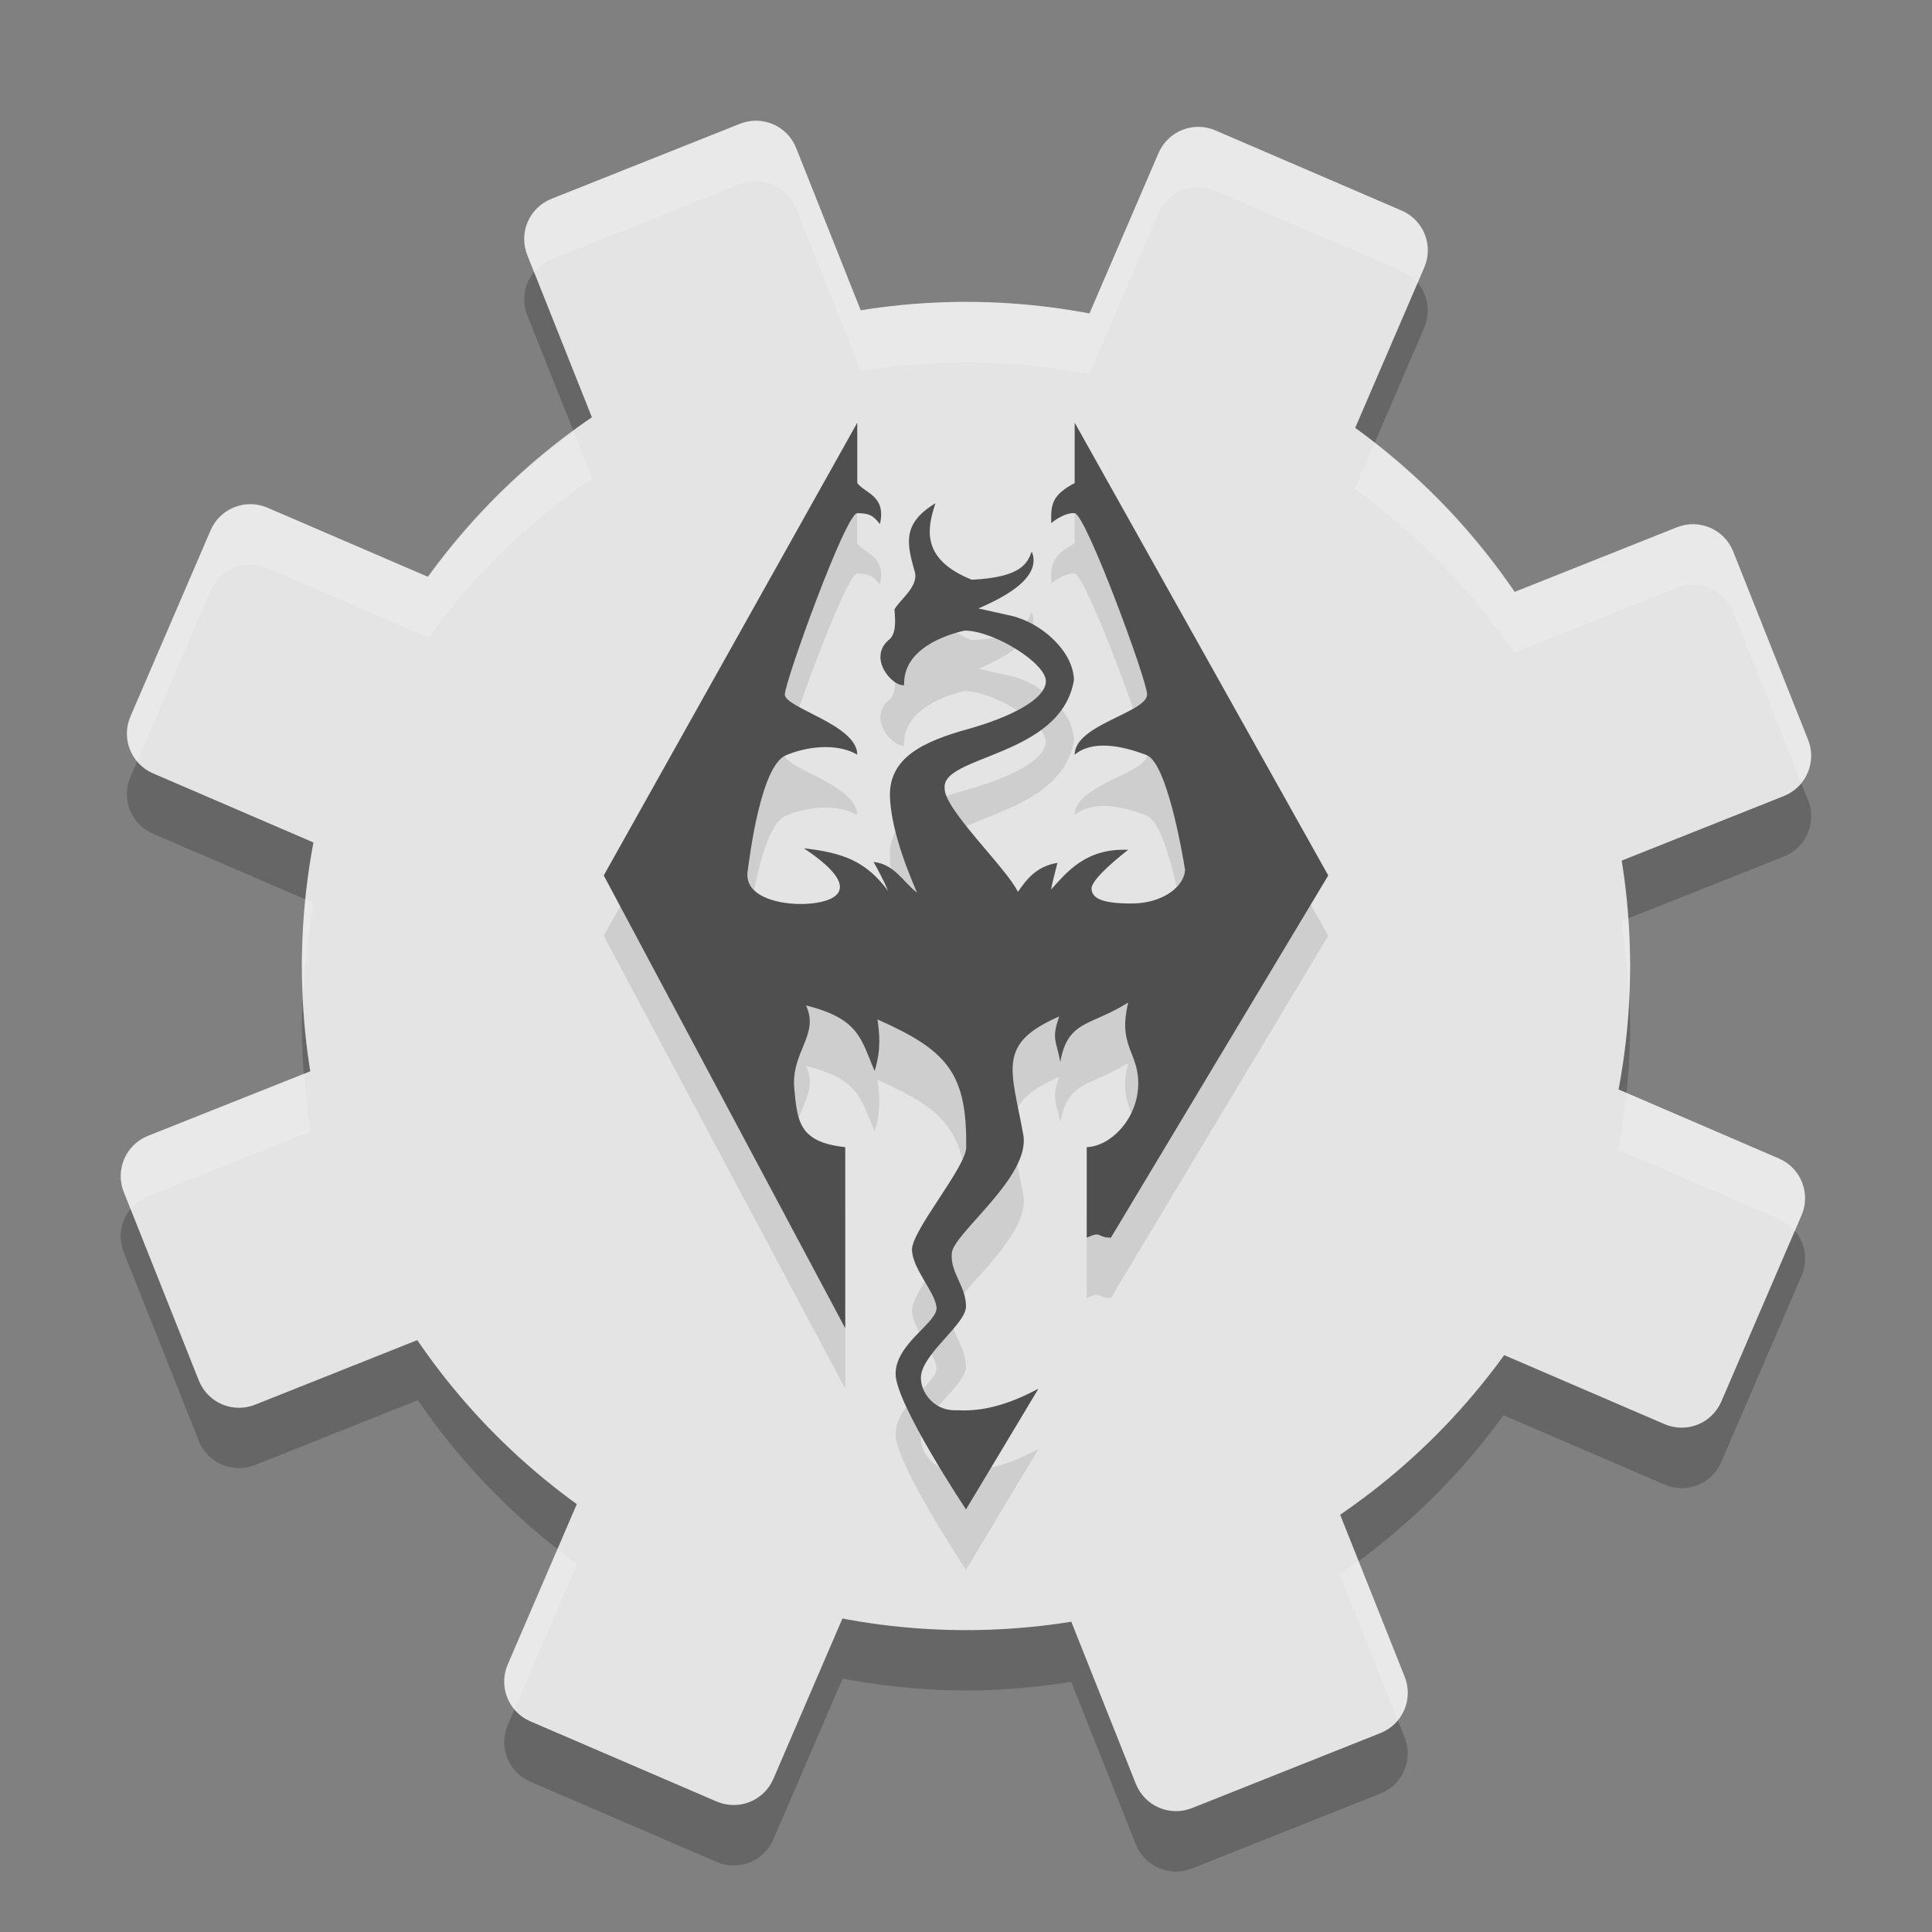
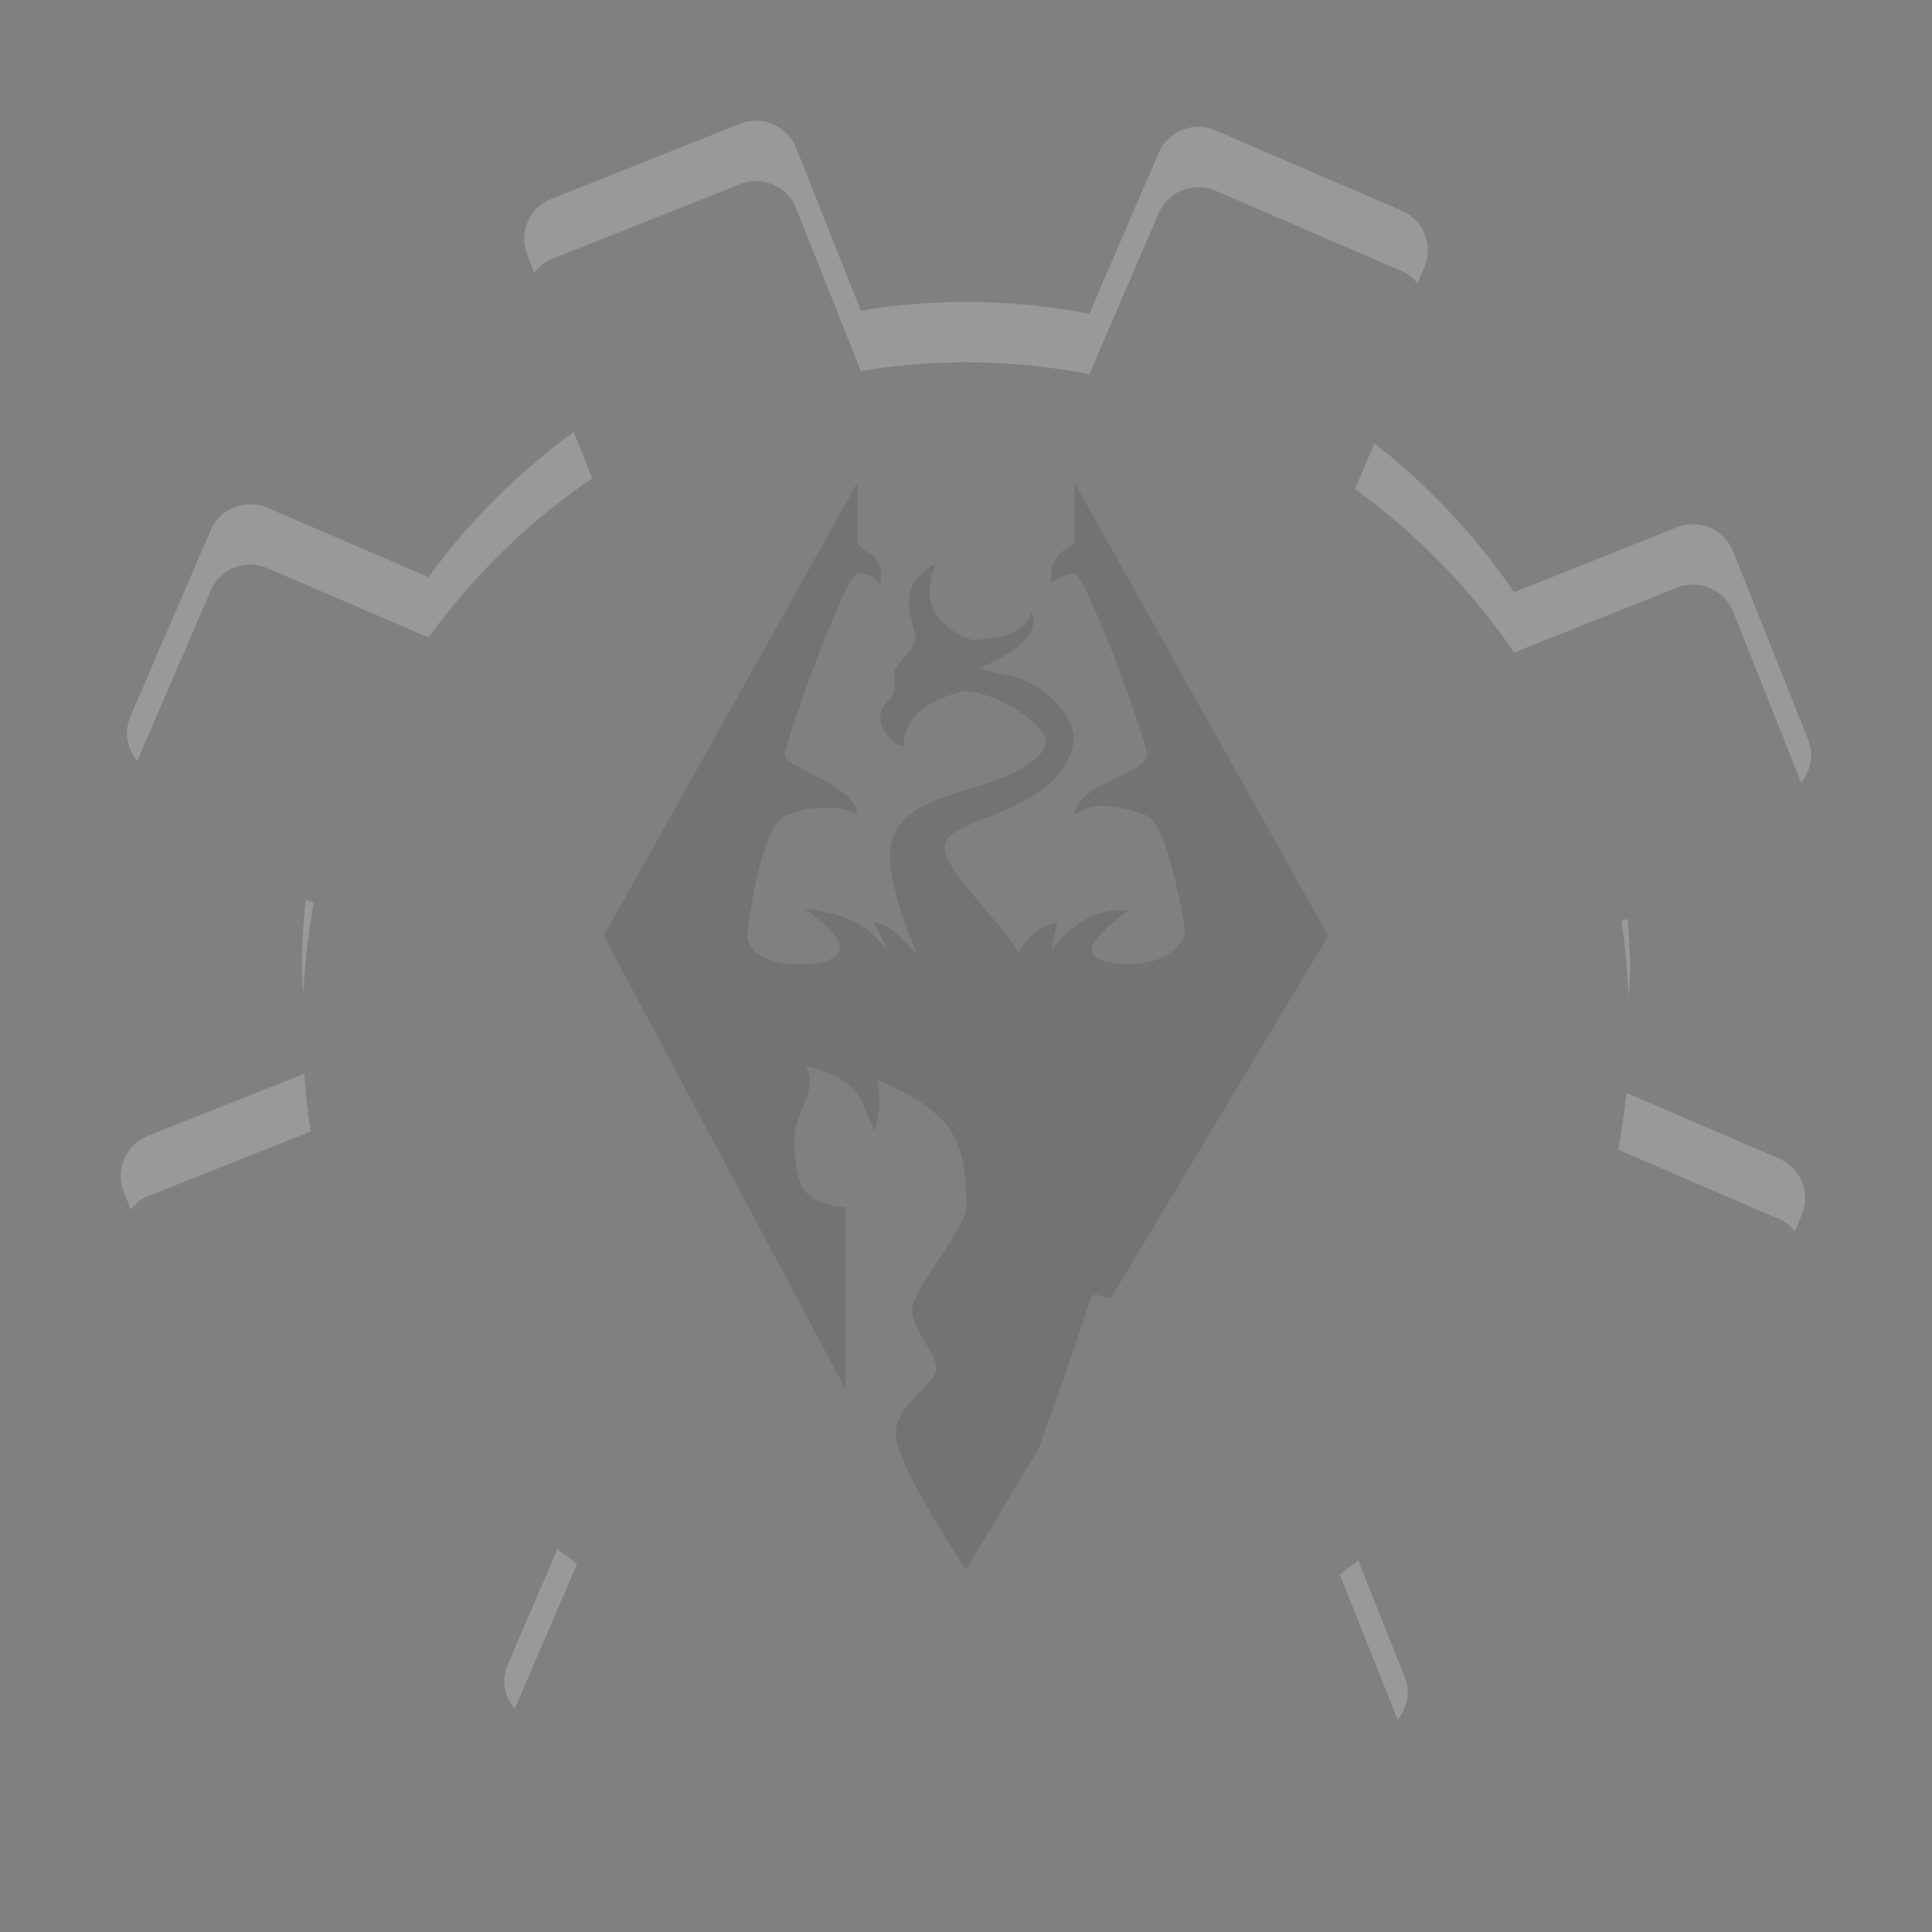
<svg xmlns="http://www.w3.org/2000/svg" width="32" height="32" version="1.1">
  <rect width="100%" height="100%" fill="#808080" stroke="none" />
-   <path style="opacity:0.2" d="m 12.535,3 c -0.093,-0.002 -0.187,0.014 -0.279,0.051 L 9.135,4.293 C 8.766,4.439 8.587,4.855 8.734,5.224 L 9.809,7.921 A 11,11 0 0 0 7.098,10.558 L 4.43,9.41 c -0.365,-0.157 -0.784,0.01 -0.941,0.375 l -1.328,3.082 c -0.157,0.365 0.01,0.786 0.375,0.943 l 2.662,1.146 A 11,11 0 0 0 5,17 11,11 0 0 0 5.145,18.742 L 2.453,19.812 c -0.369,0.147 -0.549,0.562 -0.402,0.932 l 1.242,3.121 C 3.44,24.234 3.855,24.412 4.225,24.265 L 6.922,23.191 a 11,11 0 0 0 2.637,2.711 l -1.148,2.668 c -0.157,0.365 0.01,0.784 0.375,0.941 l 3.082,1.328 c 0.365,0.157 0.786,-0.01 0.943,-0.375 l 1.146,-2.662 A 11,11 0 0 0 16,28 11,11 0 0 0 17.742,27.855 L 18.812,30.546 c 0.147,0.369 0.562,0.549 0.932,0.402 l 3.121,-1.242 c 0.369,-0.147 0.547,-0.562 0.4,-0.932 L 22.191,26.078 a 11,11 0 0 0 2.711,-2.637 l 2.668,1.148 c 0.365,0.157 0.784,-0.01 0.941,-0.375 l 1.328,-3.082 c 0.157,-0.365 -0.01,-0.786 -0.375,-0.943 l -2.662,-1.146 A 11,11 0 0 0 27,17 11,11 0 0 0 26.855,15.257 l 2.691,-1.07 c 0.369,-0.147 0.549,-0.562 0.402,-0.932 L 28.707,10.134 C 28.56,9.765 28.145,9.587 27.775,9.734 L 25.078,10.808 A 11,11 0 0 0 22.441,8.097 l 1.148,-2.668 c 0.157,-0.365 -0.01,-0.784 -0.375,-0.941 l -3.082,-1.328 c -0.365,-0.157 -0.786,0.01 -0.943,0.375 L 18.043,6.197 A 11,11 0 0 0 16,6 11,11 0 0 0 14.258,6.144 L 13.188,3.453 C 13.077,3.176 12.815,3.005 12.535,3 Z" />
-   <path style="fill:#e4e4e4" d="M 20.132,2.161 C 19.767,2.003 19.347,2.171 19.189,2.536 L 16.087,9.74 13.187,2.453 C 13.04,2.083 12.624,1.904 12.255,2.051 L 9.135,3.293 C 8.766,3.44 8.587,3.856 8.734,4.225 L 11.635,11.512 4.431,8.41 C 4.066,8.253 3.645,8.42 3.488,8.785 L 2.161,11.868 c -0.157,0.365 0.01,0.785 0.375,0.942 L 9.74,15.913 2.453,18.813 C 2.083,18.96 1.904,19.376 2.051,19.745 l 1.242,3.12 c 0.147,0.369 0.562,0.548 0.932,0.401 l 7.287,-2.901 -3.102,7.204 c -0.157,0.365 0.01,0.785 0.375,0.942 l 3.083,1.327 c 0.365,0.157 0.785,-0.01 0.942,-0.375 l 3.102,-7.204 2.901,7.287 c 0.147,0.369 0.562,0.548 0.932,0.401 l 3.12,-1.242 c 0.369,-0.147 0.548,-0.562 0.401,-0.932 l -2.901,-7.287 7.204,3.102 c 0.365,0.157 0.785,-0.01 0.942,-0.375 l 1.327,-3.083 c 0.157,-0.365 -0.01,-0.785 -0.375,-0.942 l -7.204,-3.102 7.287,-2.901 c 0.369,-0.147 0.548,-0.562 0.401,-0.932 L 28.707,9.135 C 28.56,8.766 28.144,8.587 27.775,8.734 L 20.488,11.635 23.59,4.431 C 23.747,4.066 23.58,3.645 23.215,3.488 Z" />
-   <circle style="fill:#e4e4e4" cx="16" cy="16" r="11" />
-   <path style="opacity:0.1" d="M 14.2,8 10,15.5 l 4,7.5 v -3 c -0.772,-0.08 -0.793,-0.436 -0.844,-0.965 -0.059,-0.612 0.423,-0.893 0.194,-1.381 0.891,0.219 0.913,0.569 1.137,1.085 0.111,-0.36 0.079,-0.623 0.047,-0.854 1.157,0.512 1.485,0.89 1.469,2.122 -0.004,0.329 -0.916,1.388 -0.898,1.703 0.018,0.314 0.366,0.669 0.406,0.933 0.039,0.259 -0.677,0.597 -0.677,1.114 0,0.491 1.166,2.244 1.166,2.244 l 1.2,-2 c -0.637,0.34 -1.049,0.372 -1.348,0.357 -0.427,0.021 -0.648,-0.374 -0.59,-0.615 0.091,-0.381 0.738,-0.823 0.738,-1.106 0,-0.338 -0.264,-0.554 -0.235,-0.883 0.029,-0.329 1.308,-1.264 1.184,-1.958 -0.195,-1.084 -0.45,-1.507 0.595,-1.96 -0.131,0.373 -0.051,0.39 0.018,0.752 0.125,-0.696 0.498,-0.588 1.125,-0.983 -0.181,0.744 0.189,0.824 0.165,1.385 C 18.827,19.552 18.387,19.988 18,20 v 1.5 c 0.258,-0.119 0.163,1.75e-4 0.4,0 L 22,15.5 17.8,8 v 1 c -0.369,0.2 -0.398,0.341 -0.388,0.665 0,0 0.205,-0.179 0.388,-0.165 0.183,0.015 1.194,2.755 1.2,3 -6e-6,0.304 -1.2,0.5 -1.2,1 0.288,-0.24 0.761,-0.159 1.191,0.007 0.335,0.129 0.59,1.608 0.637,1.897 -0.012,0.294 -0.389,0.555 -0.86,0.56 -0.471,0.005 -0.683,-0.069 -0.689,-0.245 -0.006,-0.177 0.607,-0.643 0.607,-0.643 -0.702,-0.032 -1.016,0.372 -1.278,0.658 0.035,-0.172 0.071,-0.294 0.106,-0.442 -0.357,0.057 -0.523,0.291 -0.654,0.481 -0.178,-0.382 -1.231,-1.379 -1.213,-1.715 -0.065,-0.551 1.929,-0.516 2.141,-1.796 -0.012,-0.486 -0.553,-0.956 -1.052,-1.066 -0.401,-0.088 -0.53,-0.118 -0.53,-0.118 0.269,-0.121 1.076,-0.465 0.883,-0.942 -0.074,0.188 -0.166,0.427 -0.995,0.466 -0.848,-0.341 -0.738,-0.852 -0.601,-1.266 -0.559,0.34 -0.476,0.671 -0.336,1.158 0.04,0.24 -0.257,0.442 -0.343,0.602 0.017,0.201 0.031,0.419 -0.104,0.512 -0.336,0.305 0.074,0.77 0.265,0.741 -0.026,-0.604 0.707,-0.839 1.001,-0.903 0.483,-6e-6 1.352,0.541 1.346,0.84 -0.006,0.299 -0.586,0.594 -1.305,0.795 -0.719,0.201 -1.296,0.466 -1.278,1.114 0.022,0.633 0.379,1.419 0.448,1.592 -0.24,-0.192 -0.372,-0.469 -0.719,-0.51 0.083,0.147 0.168,0.31 0.241,0.481 -0.363,-0.49 -0.739,-0.632 -1.396,-0.707 1.155,0.769 0.357,0.929 -0.071,0.923 -0.408,-0.006 -0.915,-0.145 -0.86,-0.54 0.033,-0.238 0.217,-1.753 0.637,-1.925 0.443,-0.182 0.909,-0.172 1.179,-0.008 0,-0.5 -1.208,-0.773 -1.2,-1 0.008,-0.227 1.008,-3 1.2,-3 0.192,0 0.26,0.033 0.375,0.18 0.11,-0.474 -0.252,-0.509 -0.375,-0.68 5e-6,-0.118 0,-1 0,-1 z" />
-   <path style="fill:#4f4f4f" d="M 14.2,7 10,14.5 l 4,7.5 v -3 c -0.772,-0.08 -0.793,-0.436 -0.844,-0.965 -0.059,-0.612 0.423,-0.893 0.194,-1.381 0.891,0.219 0.913,0.569 1.137,1.085 0.111,-0.36 0.079,-0.623 0.047,-0.854 1.157,0.512 1.485,0.89 1.469,2.122 -0.004,0.329 -0.916,1.388 -0.898,1.703 0.018,0.314 0.366,0.669 0.406,0.933 0.039,0.259 -0.677,0.597 -0.677,1.114 0,0.491 1.166,2.244 1.166,2.244 l 1.2,-2 c -0.637,0.34 -1.049,0.372 -1.348,0.357 -0.427,0.021 -0.648,-0.374 -0.59,-0.615 0.091,-0.381 0.738,-0.823 0.738,-1.106 0,-0.338 -0.264,-0.554 -0.235,-0.883 0.029,-0.329 1.308,-1.264 1.184,-1.958 -0.195,-1.084 -0.45,-1.507 0.595,-1.96 -0.131,0.373 -0.051,0.39 0.018,0.752 0.125,-0.696 0.498,-0.588 1.125,-0.983 -0.181,0.744 0.189,0.824 0.165,1.385 C 18.827,18.552 18.387,18.988 18,19 v 1.5 c 0.258,-0.119 0.163,1.75e-4 0.4,0 L 22,14.5 17.8,7 v 1 c -0.369,0.2 -0.398,0.341 -0.388,0.665 0,0 0.205,-0.179 0.388,-0.165 0.183,0.015 1.194,2.755 1.2,3 -6e-6,0.304 -1.2,0.5 -1.2,1 0.288,-0.24 0.761,-0.159 1.191,0.007 0.335,0.129 0.59,1.608 0.637,1.897 -0.012,0.294 -0.389,0.555 -0.86,0.56 -0.471,0.005 -0.683,-0.069 -0.689,-0.245 -0.006,-0.177 0.607,-0.643 0.607,-0.643 -0.702,-0.032 -1.016,0.372 -1.278,0.658 0.035,-0.172 0.071,-0.294 0.106,-0.442 -0.357,0.057 -0.523,0.291 -0.654,0.481 -0.178,-0.382 -1.231,-1.379 -1.213,-1.715 -0.065,-0.551 1.929,-0.516 2.141,-1.796 -0.012,-0.486 -0.553,-0.956 -1.052,-1.066 -0.401,-0.088 -0.53,-0.118 -0.53,-0.118 C 16.476,9.957 17.283,9.613 17.09,9.135 17.016,9.324 16.924,9.563 16.095,9.602 15.246,9.261 15.357,8.75 15.494,8.335 c -0.559,0.34 -0.476,0.671 -0.336,1.158 0.04,0.24 -0.257,0.442 -0.343,0.602 0.017,0.201 0.031,0.419 -0.104,0.512 -0.336,0.305 0.074,0.77 0.265,0.741 -0.026,-0.604 0.707,-0.839 1.001,-0.903 0.483,-6e-6 1.352,0.541 1.346,0.84 -0.006,0.299 -0.586,0.594 -1.305,0.795 -0.719,0.201 -1.296,0.466 -1.278,1.114 0.022,0.633 0.379,1.419 0.448,1.592 -0.24,-0.192 -0.372,-0.469 -0.719,-0.51 0.083,0.147 0.168,0.31 0.241,0.481 -0.363,-0.49 -0.739,-0.632 -1.396,-0.707 1.155,0.769 0.357,0.929 -0.071,0.923 -0.408,-0.006 -0.915,-0.145 -0.86,-0.54 0.033,-0.238 0.217,-1.753 0.637,-1.925 0.443,-0.182 0.909,-0.172 1.179,-0.008 0,-0.5 -1.208,-0.773 -1.2,-1 0.008,-0.227 1.008,-3 1.2,-3 0.192,0 0.26,0.033 0.375,0.18 0.11,-0.474 -0.252,-0.509 -0.375,-0.68 5e-6,-0.118 0,-1 0,-1 z" />
+   <path style="opacity:0.1" d="M 14.2,8 10,15.5 l 4,7.5 v -3 c -0.772,-0.08 -0.793,-0.436 -0.844,-0.965 -0.059,-0.612 0.423,-0.893 0.194,-1.381 0.891,0.219 0.913,0.569 1.137,1.085 0.111,-0.36 0.079,-0.623 0.047,-0.854 1.157,0.512 1.485,0.89 1.469,2.122 -0.004,0.329 -0.916,1.388 -0.898,1.703 0.018,0.314 0.366,0.669 0.406,0.933 0.039,0.259 -0.677,0.597 -0.677,1.114 0,0.491 1.166,2.244 1.166,2.244 l 1.2,-2 C 18.827,19.552 18.387,19.988 18,20 v 1.5 c 0.258,-0.119 0.163,1.75e-4 0.4,0 L 22,15.5 17.8,8 v 1 c -0.369,0.2 -0.398,0.341 -0.388,0.665 0,0 0.205,-0.179 0.388,-0.165 0.183,0.015 1.194,2.755 1.2,3 -6e-6,0.304 -1.2,0.5 -1.2,1 0.288,-0.24 0.761,-0.159 1.191,0.007 0.335,0.129 0.59,1.608 0.637,1.897 -0.012,0.294 -0.389,0.555 -0.86,0.56 -0.471,0.005 -0.683,-0.069 -0.689,-0.245 -0.006,-0.177 0.607,-0.643 0.607,-0.643 -0.702,-0.032 -1.016,0.372 -1.278,0.658 0.035,-0.172 0.071,-0.294 0.106,-0.442 -0.357,0.057 -0.523,0.291 -0.654,0.481 -0.178,-0.382 -1.231,-1.379 -1.213,-1.715 -0.065,-0.551 1.929,-0.516 2.141,-1.796 -0.012,-0.486 -0.553,-0.956 -1.052,-1.066 -0.401,-0.088 -0.53,-0.118 -0.53,-0.118 0.269,-0.121 1.076,-0.465 0.883,-0.942 -0.074,0.188 -0.166,0.427 -0.995,0.466 -0.848,-0.341 -0.738,-0.852 -0.601,-1.266 -0.559,0.34 -0.476,0.671 -0.336,1.158 0.04,0.24 -0.257,0.442 -0.343,0.602 0.017,0.201 0.031,0.419 -0.104,0.512 -0.336,0.305 0.074,0.77 0.265,0.741 -0.026,-0.604 0.707,-0.839 1.001,-0.903 0.483,-6e-6 1.352,0.541 1.346,0.84 -0.006,0.299 -0.586,0.594 -1.305,0.795 -0.719,0.201 -1.296,0.466 -1.278,1.114 0.022,0.633 0.379,1.419 0.448,1.592 -0.24,-0.192 -0.372,-0.469 -0.719,-0.51 0.083,0.147 0.168,0.31 0.241,0.481 -0.363,-0.49 -0.739,-0.632 -1.396,-0.707 1.155,0.769 0.357,0.929 -0.071,0.923 -0.408,-0.006 -0.915,-0.145 -0.86,-0.54 0.033,-0.238 0.217,-1.753 0.637,-1.925 0.443,-0.182 0.909,-0.172 1.179,-0.008 0,-0.5 -1.208,-0.773 -1.2,-1 0.008,-0.227 1.008,-3 1.2,-3 0.192,0 0.26,0.033 0.375,0.18 0.11,-0.474 -0.252,-0.509 -0.375,-0.68 5e-6,-0.118 0,-1 0,-1 z" />
  <path style="opacity:0.2;fill:#ffffff" d="M 12.535 2 C 12.442 1.998 12.348 2.014 12.256 2.051 L 9.135 3.293 C 8.766 3.44 8.587 3.855 8.734 4.225 L 8.85 4.516 C 8.925 4.422 9.015 4.341 9.135 4.293 L 12.256 3.051 C 12.348 3.014 12.442 2.998 12.535 3 C 12.815 3.006 13.077 3.176 13.188 3.453 L 14.258 6.145 A 11 11 0 0 1 16 6 A 11 11 0 0 1 18.043 6.197 L 19.189 3.535 C 19.347 3.17 19.768 3.003 20.133 3.16 L 23.215 4.488 C 23.323 4.535 23.406 4.609 23.477 4.693 L 23.59 4.43 C 23.747 4.065 23.58 3.645 23.215 3.488 L 20.133 2.16 C 19.768 2.003 19.347 2.17 19.189 2.535 L 18.043 5.197 A 11 11 0 0 0 16 5 A 11 11 0 0 0 14.258 5.145 L 13.188 2.453 C 13.077 2.176 12.815 2.006 12.535 2 z M 9.502 7.154 A 11 11 0 0 0 7.098 9.559 L 4.43 8.41 C 4.065 8.253 3.645 8.42 3.488 8.785 L 2.16 11.867 C 2.05 12.124 2.107 12.405 2.273 12.605 L 3.488 9.785 C 3.645 9.42 4.065 9.253 4.43 9.41 L 7.098 10.559 A 11 11 0 0 1 9.809 7.922 L 9.502 7.154 z M 22.766 7.344 L 22.441 8.098 A 11 11 0 0 1 25.078 10.809 L 27.775 9.734 C 28.145 9.587 28.56 9.766 28.707 10.135 L 29.832 12.963 C 29.989 12.768 30.048 12.505 29.949 12.256 L 28.707 9.135 C 28.56 8.766 28.145 8.587 27.775 8.734 L 25.078 9.809 A 11 11 0 0 0 22.766 7.344 z M 5.064 14.9 A 11 11 0 0 0 5 16 A 11 11 0 0 0 5.025 16.469 A 11 11 0 0 1 5.197 14.957 L 5.064 14.9 z M 26.959 15.217 L 26.855 15.258 A 11 11 0 0 1 26.975 16.531 A 11 11 0 0 0 27 16 A 11 11 0 0 0 26.959 15.217 z M 5.041 17.783 L 2.453 18.812 C 2.084 18.959 1.904 19.375 2.051 19.744 L 2.166 20.035 C 2.241 19.941 2.333 19.86 2.453 19.812 L 5.145 18.742 A 11 11 0 0 1 5.041 17.783 z M 26.936 18.1 A 11 11 0 0 1 26.803 19.043 L 29.465 20.189 C 29.573 20.236 29.656 20.31 29.727 20.395 L 29.84 20.133 C 29.997 19.768 29.83 19.347 29.465 19.189 L 26.936 18.1 z M 9.234 25.656 L 8.41 27.57 C 8.3 27.827 8.357 28.106 8.523 28.307 L 9.559 25.902 A 11 11 0 0 1 9.234 25.656 z M 22.498 25.846 A 11 11 0 0 1 22.191 26.078 L 23.15 28.484 C 23.307 28.29 23.365 28.025 23.266 27.775 L 22.498 25.846 z" />
</svg>